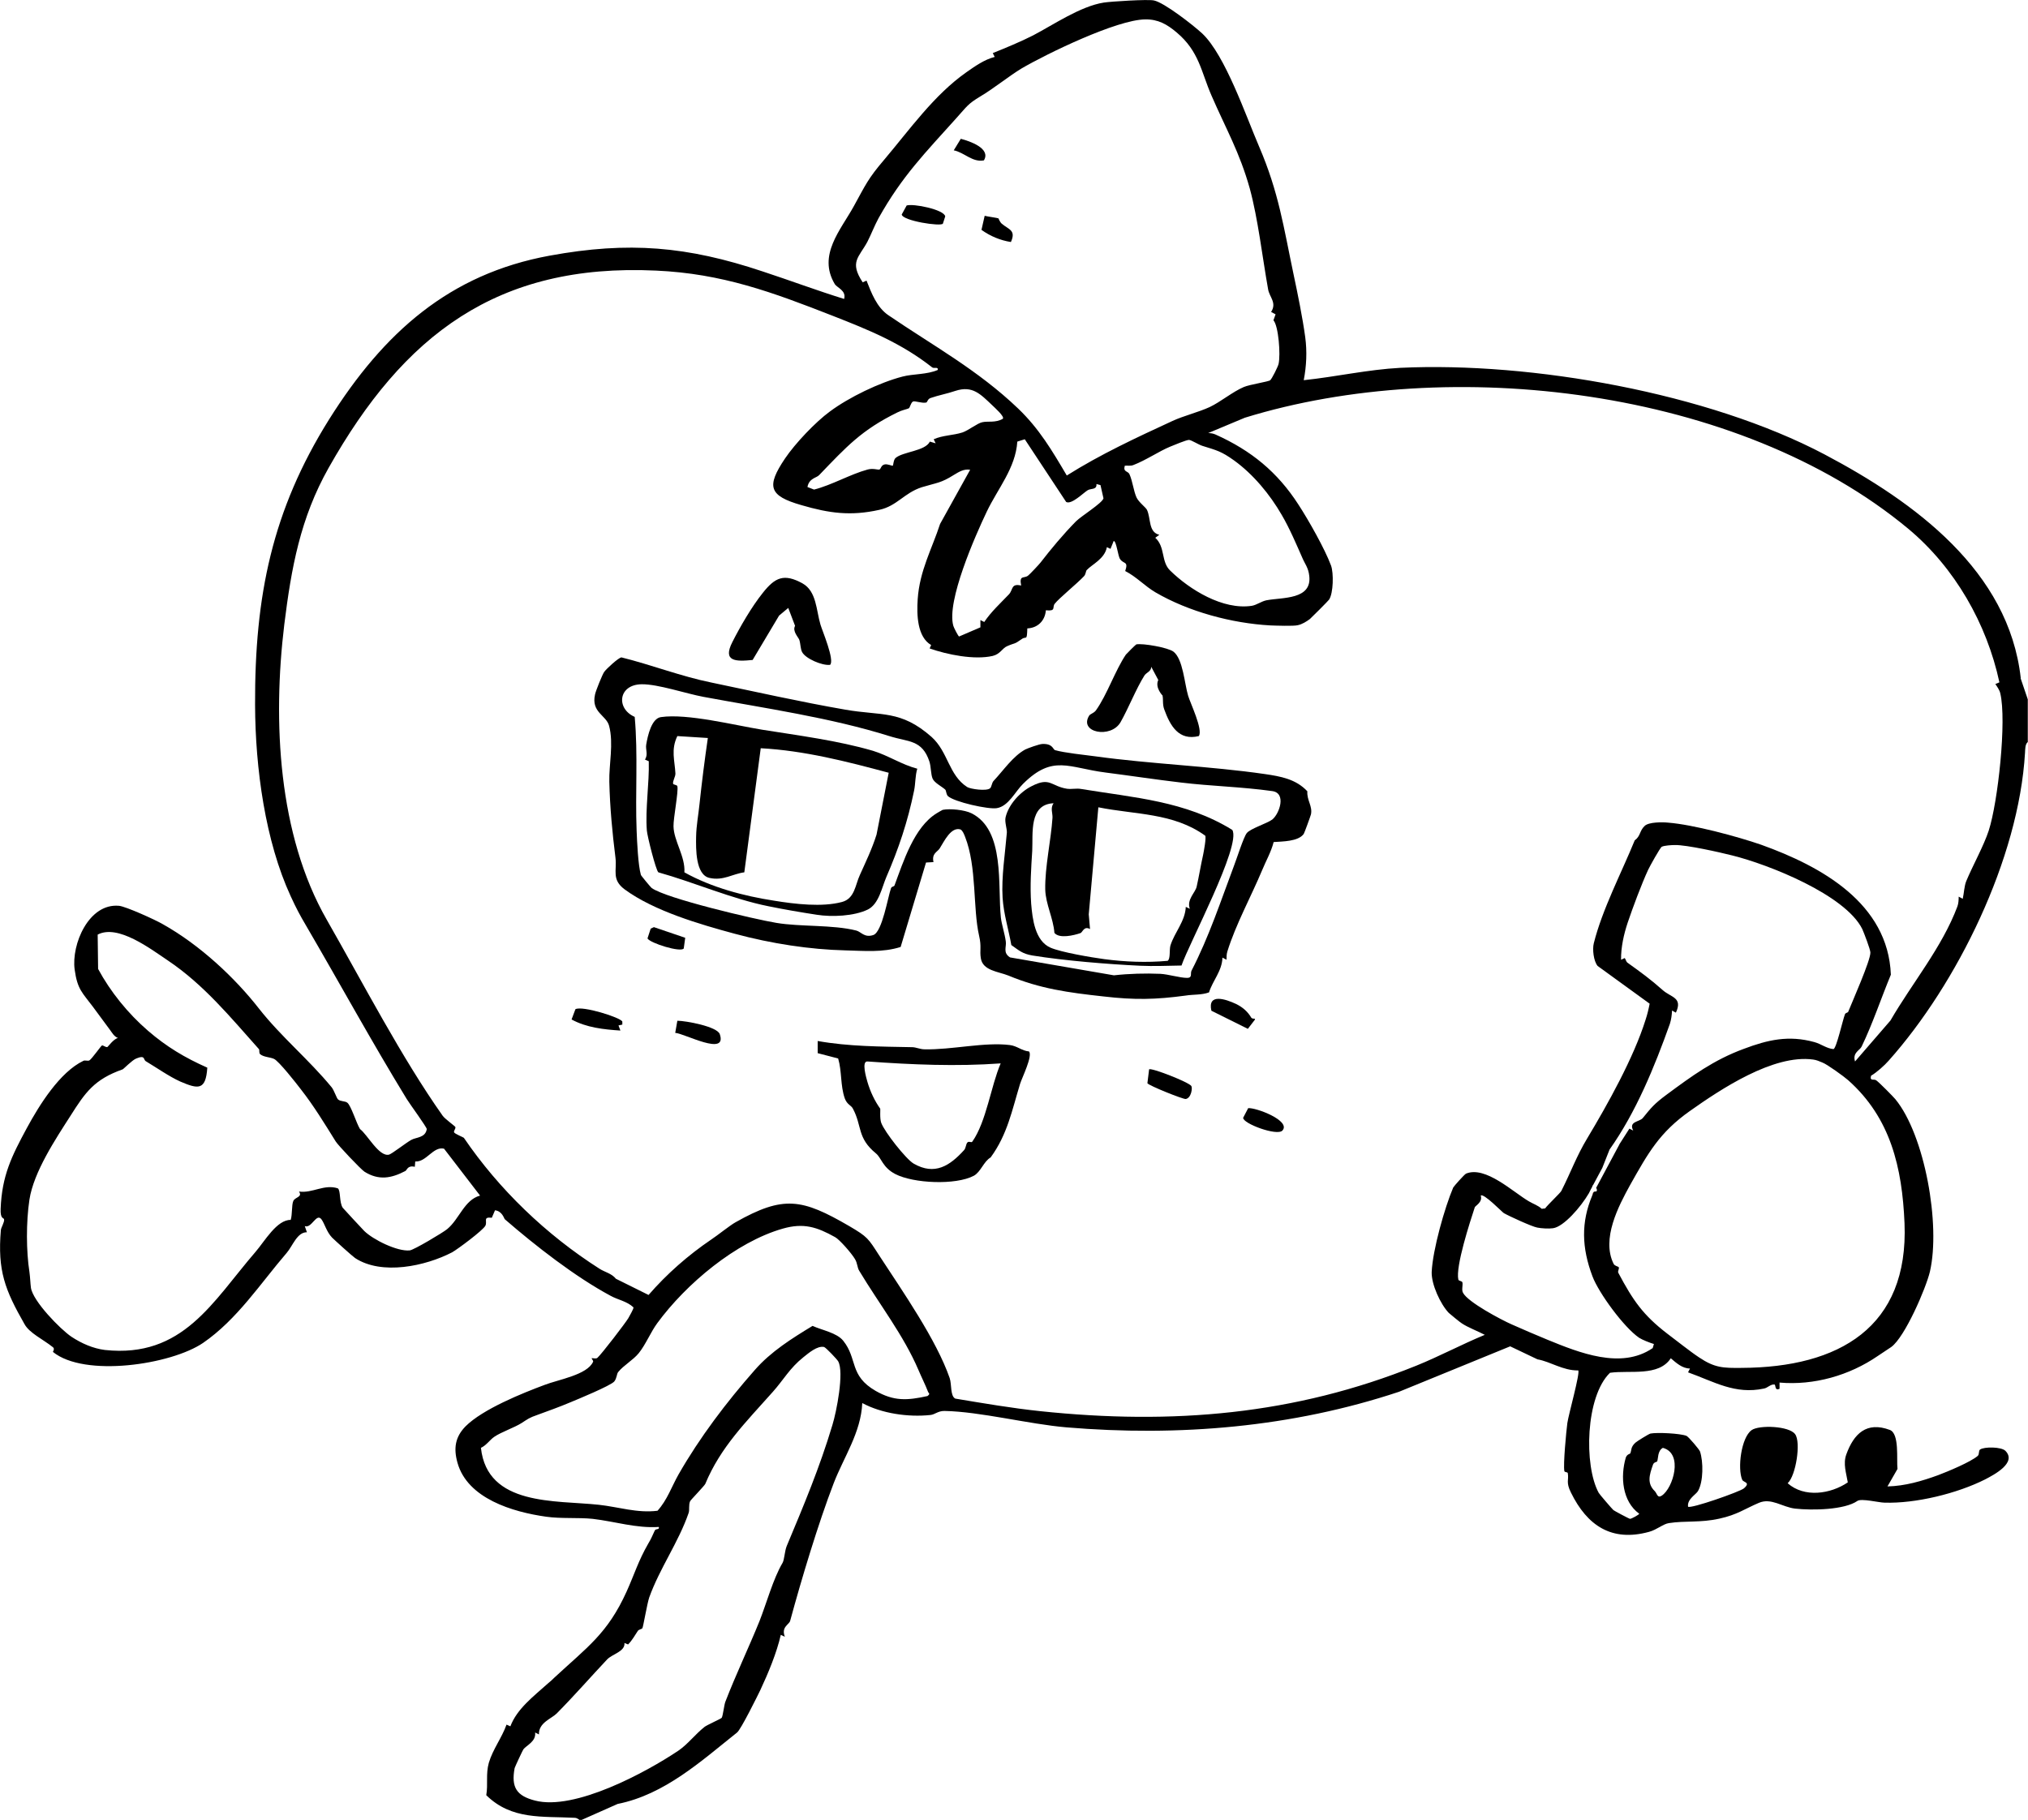
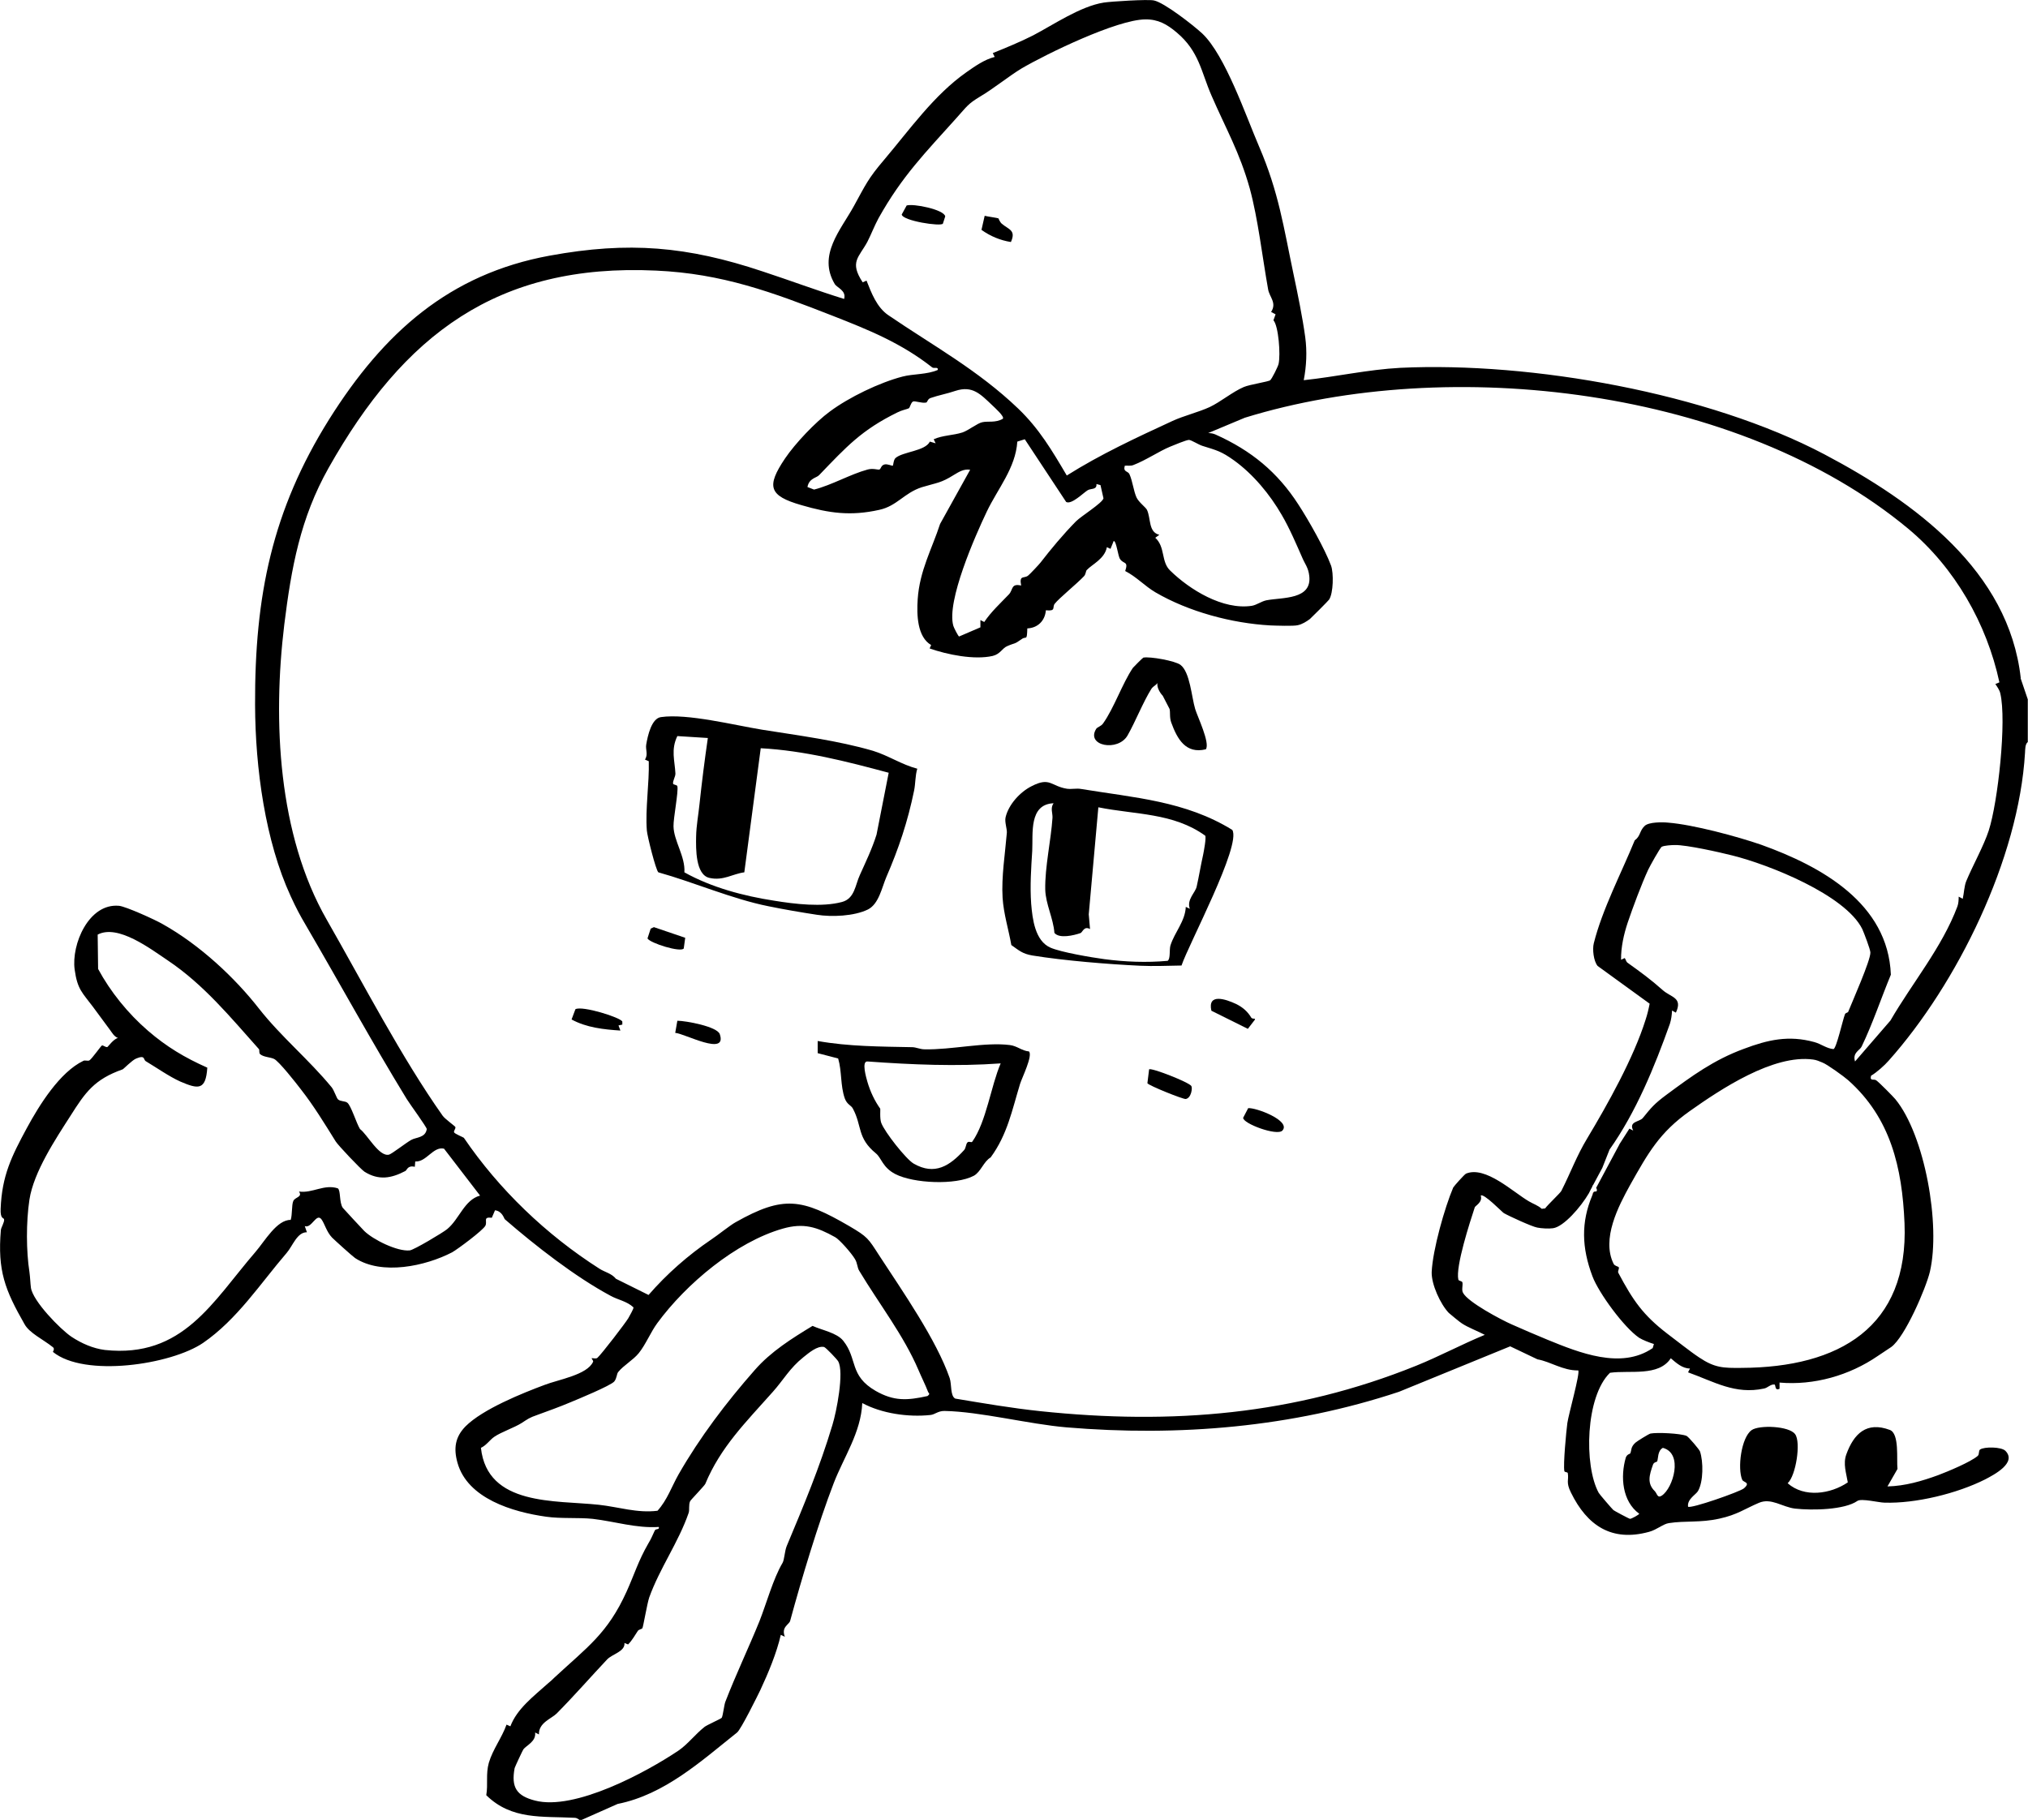
<svg xmlns="http://www.w3.org/2000/svg" id="Layer_2" data-name="Layer 2" viewBox="0 0 95.09 85.35">
  <defs>
    <style>
      .cls-1 {
        fill: #cc523e;
      }
    </style>
  </defs>
  <g id="Layer_1-2" data-name="Layer 1">
    <g>
      <g>
        <path d="M94.75,31.8c-.56-5.02-4.96-8.25-9.2-10.49-5.46-2.88-13.74-4.35-19.89-4.06-1.52.08-3.01.42-4.53.58.13-.67.16-1.35.07-2.02-.12-.89-.36-2.07-.55-2.96-.46-2.18-.69-3.83-1.61-5.97-.62-1.44-1.59-4.29-2.67-5.31-.41-.38-1.79-1.46-2.27-1.55-.29-.06-2.02.05-2.34.1-1.1.17-2.38,1.05-3.32,1.54-.59.3-1.27.58-1.89.83l.09.18c-.48.12-.93.44-1.33.72-1.52,1.07-2.65,2.68-3.86,4.11-.75.88-.86,1.16-1.41,2.16-.62,1.13-1.71,2.3-.9,3.66.11.18.55.3.44.7-1.29-.4-2.54-.87-3.82-1.29-3.53-1.18-6.28-1.42-9.99-.74-4.69.86-7.77,3.59-10.34,7.68-2.67,4.27-3.49,8.27-3.47,13.39.01,2.98.48,6.39,1.67,8.97.26.57.44.9.71,1.36,1.6,2.74,3.09,5.47,4.73,8.15.12.2.94,1.32.94,1.41-.06.42-.51.38-.73.51-.25.14-.9.65-1.04.69-.47.11-1.01-.94-1.36-1.2-.17-.27-.42-1.11-.6-1.24-.11-.08-.32-.05-.43-.15-.07-.06-.18-.42-.3-.57-1.07-1.3-2.37-2.37-3.4-3.68-1.13-1.45-2.77-2.99-4.52-3.97-.34-.2-1.73-.83-2.05-.86-1.42-.13-2.24,1.81-2.08,2.99.13.94.36,1.08.86,1.75.2.26.56.77.79,1.07.12.16.19.31.38.39-.2.04-.46.4-.49.42-.09.03-.2-.09-.26-.07-.04.01-.48.64-.59.7-.07.04-.21-.02-.28.02-1.11.53-2.07,2.08-2.65,3.15-.72,1.33-1.17,2.24-1.23,3.79-.02.49.14.41.16.49.03.13-.14.38-.15.51-.16,1.9.19,2.8,1.11,4.41.23.42.87.71,1.33,1.08.1.07,0,.21,0,.22,1.48,1.21,5.54.6,7.04-.42,1.6-1.1,2.69-2.79,3.92-4.22.28-.32.49-.98.95-.97l-.1-.29c.32.13.54-.63.78-.32.15.2.24.59.5.86.13.13.95.87,1.08.96,1.25.82,3.3.38,4.55-.27.25-.14,1.45-1.03,1.56-1.25.1-.21-.13-.42.3-.37l.15-.35c.34.04.42.38.46.42,1.43,1.24,3.3,2.7,4.96,3.59.34.19.76.25,1.07.54.03.05-.19.41-.24.51-.13.22-1.24,1.67-1.45,1.86-.07.06-.23,0-.27.02-.01.01.09.12.07.16-.27.62-1.64.84-2.28,1.09-1.02.38-2.89,1.13-3.7,1.94-.49.5-.57,1.03-.38,1.71.47,1.68,2.59,2.31,4.16,2.53.71.1,1.49.03,2.18.1,1.03.12,2.05.45,3.1.38.04.15-.14.06-.19.17-.14.3-.15.35-.31.62-.46.8-.64,1.42-1.01,2.24-.89,1.97-1.85,2.61-3.38,4.03-.14.14-.18.17-.31.28-.68.61-1.45,1.19-1.76,2.01l-.18-.08c-.22.62-.64,1.15-.83,1.79-.15.54-.03.99-.12,1.52,1.19,1.17,2.63.98,4.14,1.06.13,0,.22.1.23.1.03,0,.06-.01.1,0l1.69-.75c2.21-.44,3.94-2.03,5.6-3.35.18-.14.97-1.74,1.09-1.99.37-.79.77-1.75.96-2.59l.19.09c-.18-.47.2-.56.25-.75.52-1.92,1.32-4.58,2.04-6.45.47-1.22,1.28-2.38,1.34-3.76.91.49,2.15.67,3.19.56.22-.02.35-.19.66-.19,1.68.03,3.96.62,5.73.77,5.26.44,10.57,0,15.59-1.67l5.21-2.13,1.28.61c.62.11,1.19.53,1.91.52.1.11-.46,2.09-.51,2.47-.05.37-.2,1.95-.14,2.25.01.06.14.04.16.09.06.34-.1.42.15.92.76,1.55,1.91,2.32,3.66,1.84.37-.1.66-.37.93-.41.76-.12,1.48-.01,2.37-.21.83-.18,1.19-.46,1.85-.74.58-.25,1.1.2,1.7.27.81.09,2.32.06,2.92-.36.18-.13,1.03.08,1.26.08,1.47.05,3.42-.43,4.73-1.09.42-.22,1.5-.78.95-1.34-.19-.19-.99-.2-1.19-.06-.08.07-.02.22-.11.3-.34.29-1.4.73-1.85.9-.77.28-1.55.51-2.38.53l.47-.82c-.05-.43.1-1.66-.36-1.83-1.09-.41-1.69.18-2.04,1.15-.16.44,0,.88.07,1.31-.81.55-2.04.73-2.82.04.39-.35.63-1.93.35-2.3-.28-.39-1.69-.44-2.04-.19-.49.35-.67,1.8-.44,2.33.06.13.41.11.08.4-.19.16-2.5.97-2.62.86-.05-.36.38-.57.47-.74.25-.44.25-1.37.09-1.85-.03-.09-.53-.68-.63-.73-.3-.12-1.38-.17-1.69-.11-.07.01-.65.37-.71.43-.23.21-.17.35-.24.5-.01.03-.15.03-.21.2-.26.89-.17,2.05.63,2.63,0,.04-.36.24-.43.24-.04,0-.75-.38-.78-.41-.04-.03-.67-.76-.69-.81-.7-1.28-.62-4.52.53-5.63.93-.13,2.28.19,2.85-.68.26.22.54.48.9.48l-.09.18c1.23.44,2.2,1.05,3.56.76.17-.03.31-.21.49-.19.07,0,0,.32.24.2v-.29c1.61.14,3.27-.33,4.61-1.25.19-.13.47-.31.63-.42.64-.47,1.62-2.74,1.81-3.53.51-2.2-.24-6.41-1.62-8.09-.09-.11-.75-.78-.89-.88-.11-.09-.32.06-.25-.22.26-.15.64-.49.83-.71,3.2-3.59,6.1-9.46,6.39-14.44.01-.15,0-.4.13-.5v-2l-.34-1ZM77.51,68.68c.04-.11.18-.12.19-.14.06-.13.01-.5.27-.64.97.26.48,1.89-.05,2.24-.21.14-.22-.1-.33-.21-.37-.36-.26-.75-.08-1.25ZM40.67,11.34c.17-.33.34-.77.52-1.1,1.11-1.99,2.21-3.09,3.67-4.72.48-.53.51-.64,1.11-1,.61-.36,1.35-.96,1.93-1.31,1.18-.69,4.47-2.29,5.8-2.3.6-.01,1.02.23,1.47.61,1.06.89,1.15,1.85,1.63,2.95.69,1.59,1.32,2.66,1.8,4.37.39,1.44.58,3.16.86,4.73.06.36.42.63.14,1.06l.21.11-.1.28c.24.27.34,1.62.24,2.05-.03.13-.31.69-.39.76-.07.07-.96.2-1.24.32-.52.22-1.09.7-1.6.94-.52.24-1.22.41-1.74.65-1.71.79-3.37,1.56-4.96,2.56-.69-1.17-1.29-2.19-2.28-3.14-1.89-1.81-4.01-2.96-6.09-4.38-.54-.37-.79-1.04-1.02-1.62l-.18.08c-.63-.96-.18-1.16.22-1.9ZM53.78,23.91c-.07-.13-.38-.35-.49-.58-.14-.31-.18-.75-.33-1.09-.07-.16-.31-.09-.22-.4.13-.01.28.02.4-.03.58-.22,1.21-.65,1.72-.86.17-.07.77-.32.89-.32.12.01.44.22.63.28.67.21.88.25,1.48.68.9.65,1.68,1.59,2.24,2.56.37.63.7,1.41.96,2,.12.29.29.47.33.86.13,1.12-1.25,1-2,1.14-.25.05-.46.22-.69.26-1.36.21-2.92-.76-3.83-1.65-.44-.42-.22-1.1-.7-1.54l.19-.14c-.52-.12-.39-.77-.58-1.17ZM47.88,27.46c-.48-.11-.37.19-.57.41-.39.41-.84.82-1.16,1.3l-.18-.09v.34s-1,.43-1,.43c-.04-.01-.25-.42-.27-.5-.33-1.15,1.03-4.23,1.57-5.36.51-1.07,1.35-2.04,1.43-3.28l.35-.11,1.94,2.94c.25.14.81-.43,1.01-.55.14-.09.44-.01.41-.29l.19.05.14.62c-.05.22-1.04.83-1.29,1.08-.61.62-1.18,1.31-1.66,1.93-.05.07-.52.57-.58.61-.19.16-.43-.05-.33.47ZM43.87,20.79l-.27-.08c-.22.45-1.27.47-1.61.77-.1.09-.1.34-.13.36-.02.02-.24-.09-.38-.06-.18.04-.17.22-.25.24-.08.02-.29-.07-.55,0-.81.22-1.68.73-2.51.94l-.31-.12c.08-.42.42-.42.55-.56,1.28-1.33,1.98-2.11,3.67-2.94.22-.11.45-.15.53-.19.06-.03.09-.26.2-.32.09-.04.41.09.61.05.07-.01.06-.15.2-.21.4-.14.77-.2,1.18-.34.8-.26,1.17.15,1.74.69.09.09.58.52.48.62-.34.2-.7.1-.96.16-.22.04-.66.39-.93.48-.43.14-.93.13-1.35.32l.09.19ZM20.97,57.64c-.19.16-1.58.99-1.76,1-.58.06-1.71-.5-2.13-.91-.1-.1-.96-1.03-1.01-1.09-.17-.26-.09-.81-.23-.91-.64-.21-1.19.24-1.82.15.18.27-.19.25-.27.45-.08.19-.04.64-.12.88-.65-.01-1.21.99-1.65,1.5-2.01,2.33-3.4,4.99-7.06,4.6-.56-.07-1.1-.31-1.57-.62-.52-.35-1.81-1.67-1.9-2.3-.03-.23-.03-.44-.07-.74-.15-.96-.16-2.33,0-3.39.2-1.3,1.23-2.85,1.93-3.94.69-1.09,1.11-1.7,2.44-2.17.05-.02.44-.43.64-.51.44-.18.32.06.45.13.5.3,1.1.72,1.61.95.84.36,1.2.43,1.27-.65-1.06-.47-1.91-.98-2.78-1.73-.94-.81-1.77-1.84-2.34-2.9l-.02-1.61c.95-.5,2.48.67,3.3,1.22,1.68,1.13,2.93,2.66,4.26,4.15.04.05-.01.18.06.24.17.14.45.13.65.22.23.11,1.04,1.14,1.26,1.43.61.78,1.1,1.59,1.63,2.44.11.18,1.17,1.3,1.35,1.42.67.42,1.26.31,1.91-.03.09-.04.1-.28.45-.2l.02-.25c.52.04.84-.72,1.35-.6l1.69,2.2c-.74.2-.97,1.1-1.54,1.57ZM39.03,66.83c-.6,2-1.34,3.76-2.14,5.67-.1.24-.11.65-.2.8-.43.72-.76,1.92-1.08,2.73-.49,1.21-1.11,2.51-1.6,3.78-.06.16-.11.65-.17.75-.04.05-.7.34-.81.43-.46.37-.77.8-1.22,1.11-1.52,1.02-4.87,2.83-6.73,2.34-.85-.22-1.12-.61-.95-1.52.01-.05.38-.84.41-.88.13-.18.61-.37.55-.79l.18.09c-.02-.55.59-.74.83-.98.86-.87,1.57-1.69,2.37-2.54.24-.25.85-.37.81-.77l.17.07c.2-.2.31-.42.46-.64.04-.06.18-.08.21-.12.04-.06.22-1.14.32-1.44.5-1.39,1.37-2.58,1.85-3.97.05-.15-.01-.37.07-.55.02-.05.67-.72.71-.81.72-1.73,1.9-2.89,3.17-4.32.5-.56.79-1.11,1.43-1.62.24-.19.65-.55.97-.48.09.03.61.58.66.67.29.51-.08,2.38-.27,2.99ZM43.49,65.47c-.95.21-1.57.25-2.43-.24-1.25-.72-.84-1.5-1.52-2.35-.3-.38-1.01-.5-1.44-.7-.97.59-1.95,1.2-2.71,2.07-1.33,1.51-2.58,3.16-3.57,4.89-.33.58-.53,1.2-.99,1.71-.95.12-1.83-.18-2.75-.28-2.04-.22-5.23.07-5.53-2.67.26-.12.42-.38.63-.52.32-.22.94-.43,1.27-.64.3-.19.35-.25.76-.39.44-.16,1.05-.38,1.52-.58.34-.14,1.89-.78,2.07-.98.13-.16.11-.36.19-.45.25-.31.69-.55.96-.88.33-.41.56-.99.87-1.41,1.35-1.84,3.68-3.8,5.88-4.43.98-.28,1.6-.08,2.46.4.19.1.76.74.93,1.03.12.2.1.39.2.55.95,1.58,2.08,3.02,2.78,4.66.13.31.33.71.44,1,.03.09.13.09-.02.21ZM77.48,63.23c-1.47,1-3.43.21-4.92-.4-.54-.22-1.16-.49-1.68-.72-.48-.21-2.05-1.04-2.28-1.48-.08-.14,0-.34-.03-.49-.02-.07-.17-.06-.19-.13-.14-.61.55-2.72.77-3.39.03-.08.38-.24.28-.55.13-.13,1.01.78,1.08.82.24.14,1.33.64,1.57.68.2.04.54.06.74.03.5-.07,1.3-.99,1.68-1.64l.1-.2.06-.11s0-.04.02-.06h.01l.44-.82.34-.86c1.24-1.75,2.11-3.88,2.83-5.9.06-.19.09-.41.1-.62l.18.1c.33-.71-.22-.71-.61-1.05-.56-.5-1.04-.85-1.67-1.3-.05-.04-.07-.15-.12-.21l-.17.08c-.01-.58.13-1.2.31-1.74.24-.71.65-1.81.96-2.48.07-.15.56-1.04.64-1.08.12-.06.46-.08.62-.08.54-.01,2.1.34,2.69.49,1.69.42,5.29,1.84,6.09,3.45.08.18.38.96.38,1.1.01.37-.84,2.28-1.04,2.78-.01.04-.13.05-.15.11-.11.28-.4,1.6-.54,1.64-.33-.03-.57-.24-.9-.33-1.2-.33-2.17-.11-3.31.32-1.41.52-2.43,1.27-3.62,2.15-.58.43-.72.61-1.11,1.09-.15.19-.68.15-.45.59l-.18-.09-.46.72-.03.06-1.07,2c.04.05.05.11.02.16,0,.01-.07,0-.12.02h0l-.03.03s-.04.09-.05.14c-.53,1.26-.5,2.45.01,3.8.29.77,1.47,2.39,2.19,2.88.16.1.49.23.69.29l-.06.2ZM89.3,57.36c.2,4.89-3.07,6.77-7.64,6.79-.86.01-1.26,0-1.99-.49-.44-.29-1.07-.8-1.5-1.12-1.13-.87-1.6-1.55-2.29-2.85-.04-.07.06-.21.02-.26-.04-.05-.18-.05-.24-.16-.58-1.17.23-2.71.77-3.69.85-1.51,1.38-2.47,2.81-3.48s3.91-2.67,5.78-2.41c.15.02.29.08.43.14.22.08,1.02.66,1.21.83,1.99,1.77,2.53,4.1,2.64,6.7ZM93.25,38.95c-.24.73-.76,1.66-1.05,2.36-.1.23-.11.58-.17.84l-.19-.1c0,.16-.01.32-.06.46-.72,1.92-2.12,3.59-3.14,5.35l-1.66,1.92c-.13-.42.23-.52.31-.7.52-1.08.91-2.26,1.37-3.37-.13-3.35-3.26-5.08-6.07-6.09-1.12-.39-3.21-.95-4.37-1.04-.28-.03-.91-.03-1.1.15-.25.23-.19.48-.47.68-.62,1.52-1.52,3.23-1.92,4.83-.07.28-.01.83.18,1.06l2.44,1.77c-.05.26-.11.51-.19.75-.56,1.79-1.78,3.97-2.74,5.57-.5.83-.75,1.55-1.21,2.46-.05.1-.64.65-.76.82l-.16.02c-.17-.16-.4-.23-.6-.35-.74-.43-2.04-1.68-2.95-1.3-.08.04-.56.58-.6.65-.4.94-.96,2.91-1.01,3.96-.02.58.41,1.51.8,1.92.03.03.55.46.61.49.26.18.78.38,1.08.54-1.09.45-2.13,1.01-3.22,1.45-5.7,2.3-11.42,2.78-17.62,2.13-1.33-.14-2.67-.37-3.99-.59-.24-.13-.16-.66-.26-.96-.62-1.79-2.2-4.06-3.31-5.76-.51-.79-.53-.86-1.4-1.37-2.22-1.29-3.08-1.45-5.33-.18-.27.15-.85.62-1.14.81-1.09.74-2.08,1.61-2.94,2.6l-1.53-.76c-.2-.25-.52-.31-.77-.47-2.51-1.6-4.72-3.73-6.36-6.14-.01-.02-.44-.19-.46-.26-.02-.08.09-.17.06-.25-.02-.04-.49-.38-.59-.52-1.93-2.73-3.73-6.21-5.44-9.2-2.28-3.98-2.54-9.3-1.99-13.84.33-2.66.75-4.99,2.08-7.35,3.51-6.22,7.89-9.6,15.35-9.25,3.11.14,5.45,1.01,8.31,2.13,1.63.64,3.18,1.26,4.64,2.41.09.07.29-.05.26.12-.5.22-1.16.18-1.65.31-1.08.28-2.51.97-3.41,1.64-.67.49-1.62,1.49-2.1,2.2-.88,1.31-.77,1.75.77,2.19,1.3.38,2.31.52,3.65.22.83-.18,1.16-.79,1.99-1.06.73-.22.89-.19,1.51-.58.23-.14.47-.29.76-.24l-1.41,2.54c-.38,1.17-.96,2.19-1.05,3.53-.05.74-.02,1.77.63,2.15l-.07.16c.82.29,2.1.55,2.96.35.36-.09.44-.36.68-.46.39-.17.3-.06.68-.33.21-.16.24.13.26-.5.48-.02.83-.35.87-.85.49.05.29-.13.41-.3.21-.27,1.03-.93,1.38-1.3.09-.1.08-.25.13-.29.24-.26.84-.52.94-1.07l.17.08.15-.37c.13,0,.2.72.3.85.17.25.4.08.24.56.53.27.91.7,1.42,1,1.56.91,3.58,1.45,5.38,1.55.24.01,1.11.04,1.29-.01.2-.04.41-.17.57-.29.07-.06.86-.85.9-.91.2-.3.22-1.25.09-1.6-.29-.78-1.06-2.14-1.53-2.86-.98-1.52-2.21-2.53-3.88-3.28-.11-.05-.23-.07-.35-.07l1.72-.72c9.59-2.96,23.15-1.41,31.11,5.21,2.18,1.82,3.68,4.45,4.27,7.2l-.19.08c.09.13.2.29.23.43.31,1.28-.11,5.12-.54,6.44Z" />
-         <path d="M61.3,37.11c-.53-.57-1.24-.7-2-.81-2.55-.37-5.34-.47-7.94-.83-.52-.07-1.43-.16-1.89-.29-.1-.03-.1-.31-.59-.29-.14,0-.69.2-.81.26-.58.32-1.02.98-1.48,1.47-.09.09-.09.29-.17.35-.16.14-.9.04-1.07-.06-.87-.56-.89-1.65-1.67-2.35-1.45-1.28-2.35-.98-4.05-1.28-2.08-.36-4.21-.84-6.27-1.27-1.43-.29-2.81-.83-4.22-1.18-.14.01-.71.54-.81.68-.09.13-.4.9-.43,1.06-.19.84.53.97.66,1.47.22.82-.01,1.82.01,2.62.03,1.22.14,2.38.29,3.58.07.59-.19,1.01.43,1.47,1.37,1.01,3.53,1.64,5.16,2.08,1.74.47,3.54.74,5.19.78.87.02,1.74.11,2.59-.16l1.19-3.96.35-.02c-.09-.41.18-.47.29-.64.21-.33.53-1.03.98-.89.11.07.16.22.21.34.56,1.42.36,3.35.66,4.65.12.51.02.68.08,1.05.09.58.81.62,1.29.81,1.49.62,2.81.8,4.46.98,1.46.17,2.44.15,3.85-.04.36-.06.75-.02,1.1-.15.17-.55.61-1,.63-1.63l.19.1c0-.13,0-.26.04-.39.39-1.26,1.11-2.57,1.63-3.81.18-.44.42-.85.54-1.32.4-.03,1.15-.02,1.41-.38.03-.04.32-.84.34-.92.08-.39-.2-.66-.17-1.08ZM59.66,38.43c-.23.18-1.04.43-1.2.64-.15.18-.48,1.23-.61,1.56-.62,1.65-1.16,3.3-1.98,4.89-.07.12.06.34-.21.34-.33,0-.88-.17-1.25-.19-.71-.03-1.47-.01-2.18.07l-4.87-.84c-.35-.22-.16-.49-.2-.75-.05-.37-.19-.78-.23-1.11-.16-1.5.21-4.11-1.38-4.9-.32-.16-1.01-.23-1.35-.16-.01,0-.23.13-.28.16-1.06.65-1.56,2.26-1.98,3.39-.02.05-.13.04-.16.12-.15.41-.41,2.05-.83,2.2-.42.14-.57-.15-.8-.21-1.1-.28-2.63-.17-3.75-.36-.98-.16-5.2-1.15-5.85-1.64-.03-.02-.49-.57-.5-.61-.13-.45-.18-1.55-.2-2.07-.07-1.78.07-3.57-.09-5.34-.89-.39-.77-1.52.33-1.53.76-.01,2.08.44,2.89.59,2.9.54,5.95.97,8.75,1.85.85.27,1.51.15,1.85,1.19.08.26.06.59.15.8.09.2.44.37.59.51.05.05.04.21.12.3.29.28,1.92.64,2.3.57.55-.09.86-.78,1.23-1.14,1.4-1.39,2.13-.75,3.87-.53,1.17.15,2.35.33,3.54.47,1.41.17,2.85.2,4.27.4.68.09.34,1.06.01,1.33Z" />
        <path d="M48.25,49.31c-.34-.03-.56-.26-.9-.3-1.18-.15-2.74.23-4,.2-.21,0-.4-.1-.58-.1-1.48-.03-2.97-.03-4.43-.29v.57l.96.25c.18.61.1,1.27.31,1.87.11.3.3.32.38.48.44.82.19,1.37,1.08,2.1.26.21.31.66.91.97.85.44,2.83.53,3.68.08.33-.18.46-.67.79-.86.79-1.08,1-2.21,1.38-3.45.09-.29.6-1.31.42-1.52ZM45.59,53.54c-.05.07-.16-.05-.24.05-.06.08-.06.24-.14.34-.67.74-1.38,1.21-2.37.64-.36-.21-1.36-1.48-1.52-1.91-.08-.22-.03-.65-.05-.67-.25-.35-.46-.78-.6-1.26-.05-.18-.29-.98.01-.95,2.07.15,4.17.24,6.24.09-.46,1.07-.67,2.73-1.33,3.67Z" />
-         <path d="M54.52,32.63s-.38-.38-.21-.74l-.33-.62c0,.22-.22.26-.32.41-.39.62-.75,1.54-1.12,2.19-.45.78-1.97.49-1.47-.31.05-.08.23-.12.32-.25.52-.73.9-1.87,1.4-2.61.03-.04.46-.47.49-.48.31-.06,1.49.15,1.74.34.45.34.52,1.51.69,2.07.1.34.71,1.6.5,1.89-.94.23-1.34-.48-1.62-1.25-.09-.24-.04-.48-.08-.64Z" />
-         <path d="M38.91,31.18c-.36.04-1.14-.29-1.3-.6-.08-.15-.07-.38-.13-.57-.04-.12-.34-.41-.2-.66l-.32-.84-.43.36-1.24,2.08c-.79.08-1.42.08-.95-.84.36-.71.9-1.65,1.43-2.31.57-.72.99-.92,1.86-.44.66.37.64,1.26.84,1.93.08.28.68,1.68.45,1.89Z" />
+         <path d="M54.52,32.63s-.38-.38-.21-.74c0,.22-.22.26-.32.41-.39.62-.75,1.54-1.12,2.19-.45.78-1.97.49-1.47-.31.05-.08.23-.12.32-.25.52-.73.9-1.87,1.4-2.61.03-.04.46-.47.49-.48.31-.06,1.49.15,1.74.34.45.34.52,1.51.69,2.07.1.34.71,1.6.5,1.89-.94.23-1.34-.48-1.62-1.25-.09-.24-.04-.48-.08-.64Z" />
        <path d="M55.86,50.93c.06.09,0,.56-.26.61-.12.02-1.74-.63-1.8-.74l.08-.65c.1-.09,1.86.6,1.98.78Z" />
        <path d="M29.18,48.05l-.18.04.09.24c-.78-.05-1.6-.14-2.29-.52l.18-.48c.31-.18,2.13.39,2.2.58v.14Z" />
        <path d="M58.69,47.74c.04.06.19,0,.15.08l-.33.43-1.71-.85c-.19-.84.68-.54,1.15-.32.33.16.56.37.73.66Z" />
        <path d="M31.66,48.44l.1-.57c.39,0,1.87.27,1.99.63.36,1.06-1.65-.03-2.08-.06Z" />
        <path d="M58.52,51.97c.36-.04,2.03.59,1.61,1.05-.25.27-1.86-.33-1.84-.6l.23-.44Z" />
        <path d="M32.13,43.97l-.07.51c-.14.2-1.58-.25-1.7-.47l.15-.46.15-.07,1.47.5Z" />
        <path d="M42.5,9.64c.31-.11,1.78.19,1.82.51l-.11.34c-.1.14-1.88-.13-1.93-.43l.23-.42Z" />
        <path d="M46.81,10.23s.07.18.16.26c.33.28.68.3.43.86-.5-.08-.96-.27-1.38-.57l.15-.66c.1.03.61.1.64.12Z" />
-         <path d="M46.14,7.52c-.54.11-.92-.37-1.42-.47l.33-.54c.43.11,1.41.45,1.09,1Z" />
        <path d="M40.93,35.21c-1.64-.48-3.51-.72-5.2-.99-1.29-.21-3.51-.77-4.74-.59-.44.06-.62.87-.69,1.29-.04.23.1.47-.06.7l.18.08c.03,1.01-.17,2.25-.09,3.25.02.26.42,1.86.54,1.96,1.68.47,3.46,1.25,5.16,1.59.73.15,1.55.29,2.27.4.7.11,1.75.07,2.4-.25.51-.26.65-1.03.86-1.52.58-1.34,1-2.59,1.3-4.05.07-.34.05-.7.15-1.03-.73-.19-1.36-.62-2.08-.84ZM41.1,39.14c-.21.67-.52,1.31-.78,1.89-.22.47-.24,1.11-.84,1.27-.93.25-2.2.1-3.18-.06-1.43-.22-2.94-.62-4.21-1.33.05-.74-.5-1.48-.51-2.16-.01-.38.24-1.63.18-1.88-.02-.07-.19-.06-.2-.12-.02-.13.11-.32.11-.47-.03-.61-.22-1.12.09-1.76l1.43.09c-.15,1.03-.28,2.06-.39,3.09-.05.51-.15,1-.16,1.54-.01.56-.03,1.78.62,1.93s1.09-.19,1.64-.26l.77-5.82c2.04.11,4.03.62,6,1.15l-.57,2.9Z" />
        <path d="M57.78,38.92c-2.2-1.36-4.61-1.51-7.09-1.92-.21-.04-.44.02-.66-.01-.76-.12-.79-.57-1.66-.12-.54.27-1.08.86-1.22,1.46-.05.22.07.53.06.72-.08.97-.26,2.07-.2,3.05.05.77.28,1.48.41,2.22.37.26.52.41.99.49,1.48.24,3.54.41,5.05.48.64.03,1.29,0,1.94-.01.32-.97,2.82-5.65,2.38-6.36ZM56.41,40.1c-.11.49-.19.99-.3,1.48-.06.28-.48.61-.32,1.04l-.19-.09c-.03.68-.52,1.18-.72,1.81-.06.21.01.62-.13.72-.99.09-2,.05-2.98-.08-.59-.08-2.02-.32-2.52-.54-.72-.32-.84-1.34-.9-2.06-.06-.83,0-1.69.05-2.48.04-.82-.16-2.18,1-2.23-.16.23-.04.45-.05.68-.07,1.06-.36,2.31-.34,3.37.02.68.38,1.35.43,2.03.23.28.9.12,1.22.01.1-.03.16-.35.45-.19l-.06-.69.45-5.02c1.73.35,3.51.25,5.01,1.33.06.08-.07.77-.1.91Z" />
      </g>
      <path class="cls-1" d="M74.73,55.89l-.08.17c.01-.05.03-.09.05-.14l.03-.03Z" />
    </g>
  </g>
</svg>